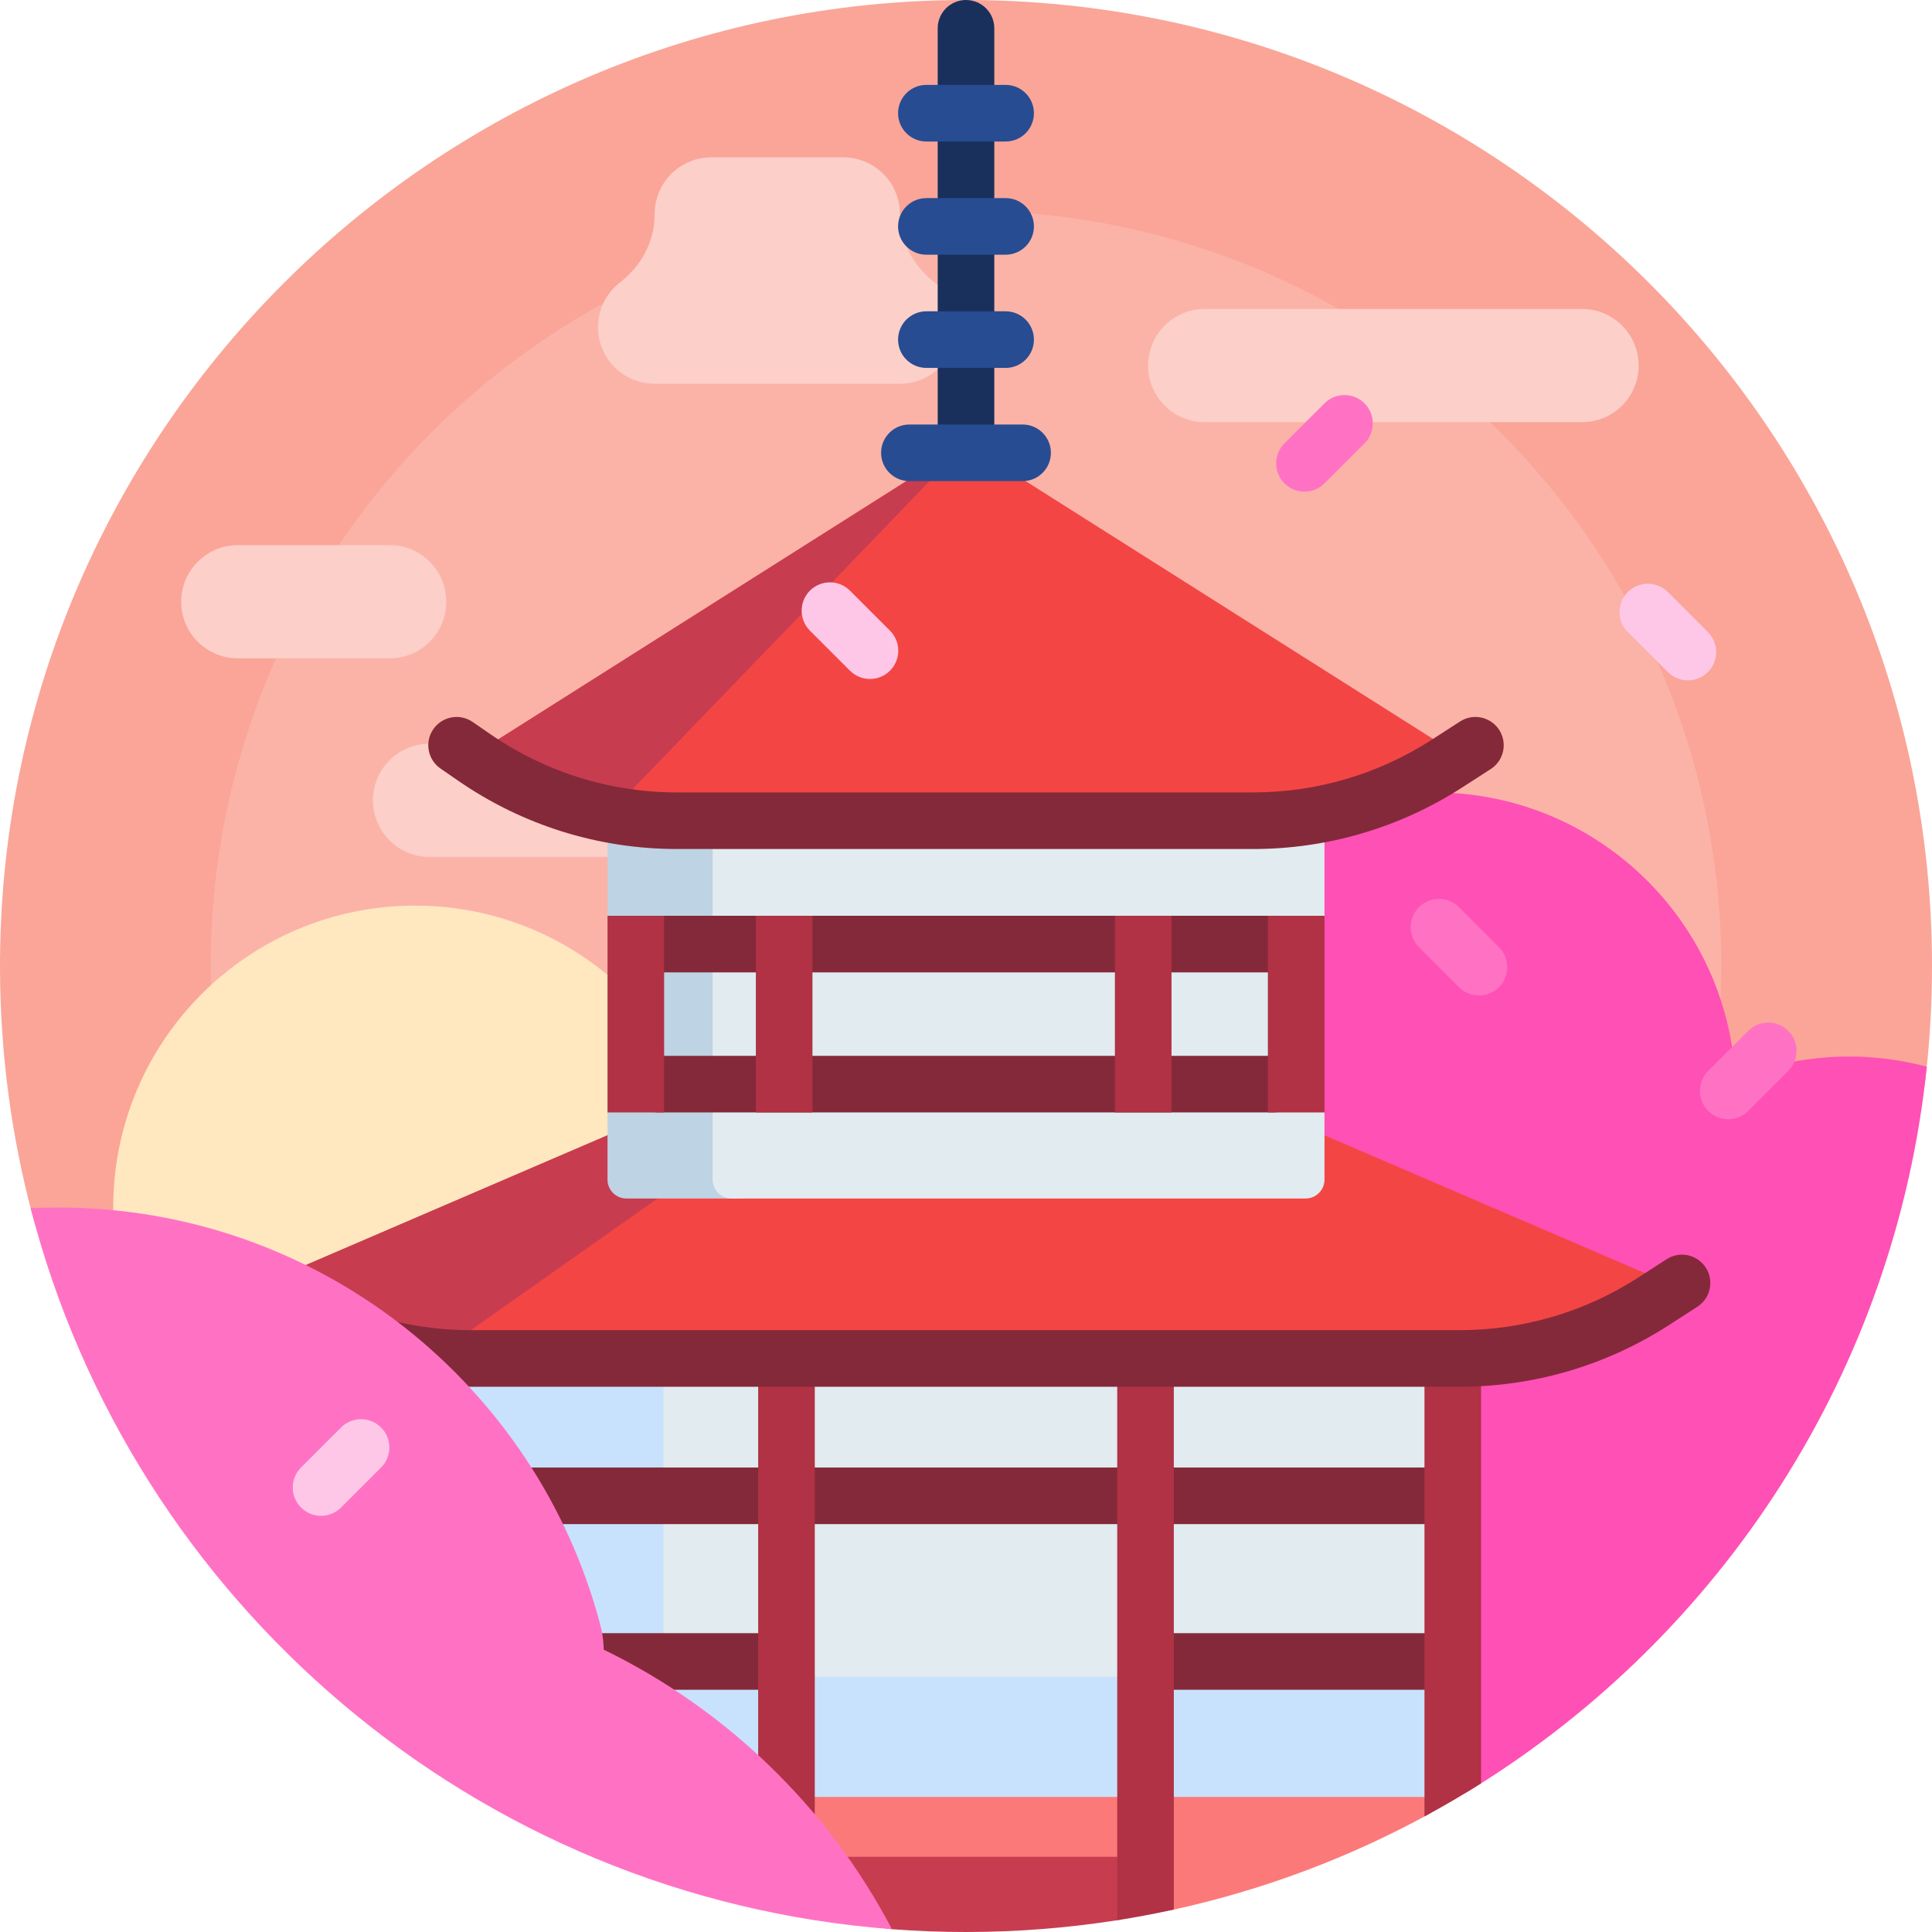
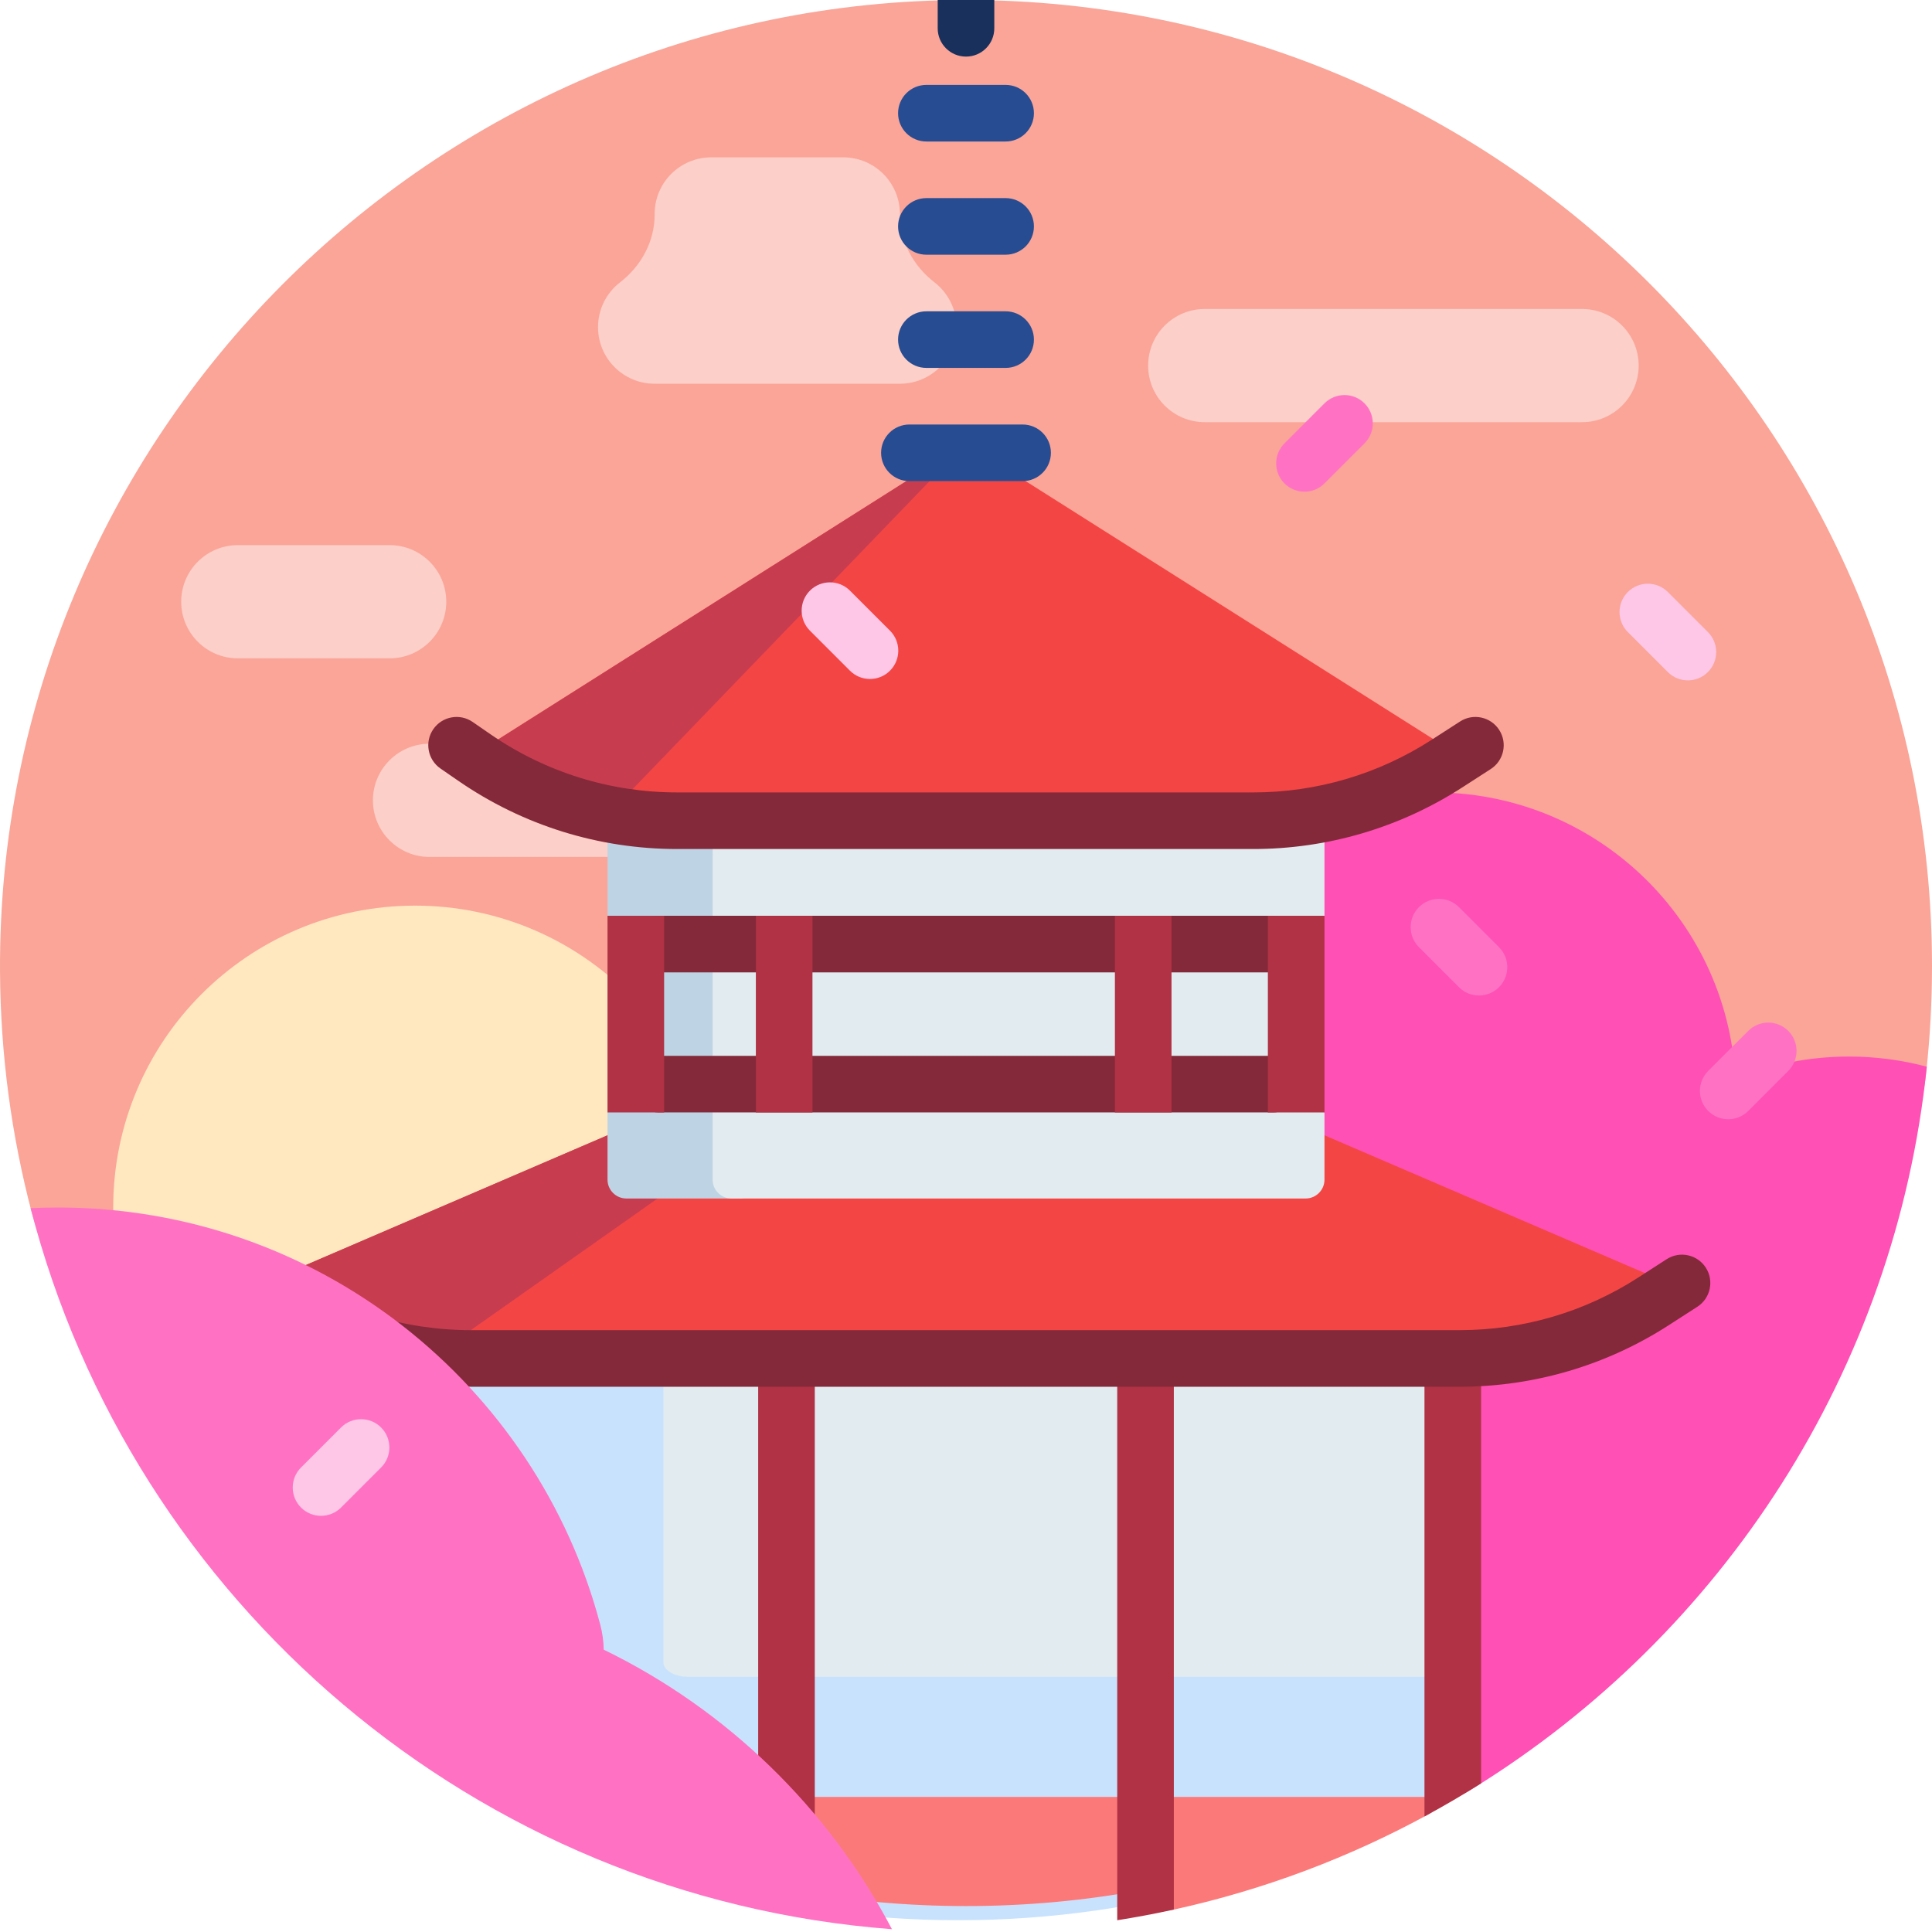
<svg xmlns="http://www.w3.org/2000/svg" id="Capa_1" enable-background="new 0 0 512 512" height="512" viewBox="0 0 512 512" width="512">
  <g>
    <path d="m8.408 321.316c-5.364-20.389-8.277-41.773-8.403-63.817-.813-141.619 114.374-257.499 255.996-257.499 141.384 0 255.999 114.615 255.999 256 0 9.434-.51 18.748-1.505 27.917-4.704 43.374-41.63 76.083-85.258 76.083h-366.601c-23.582 0-44.228-15.879-50.228-38.684z" fill="#faa598" />
-     <path d="m456.151 256c0 110.54-89.611 200.151-200.151 200.151s-200.151-89.611-200.151-200.151 89.611-200.151 200.151-200.151 200.151 89.611 200.151 200.151z" fill="#fbb3a8" />
    <path d="m103.267 174.466h-40.249c-8.284 0-15-6.716-15-15s6.716-15 15-15h40.249c8.284 0 15 6.716 15 15s-6.715 15-15 15zm78.34 22.633h-67.781c-8.284 0-15 6.716-15 15s6.716 15 15 15h67.781c8.284 0 15-6.716 15-15s-6.715-15-15-15zm237.657-115.215h-100c-8.284 0-15 6.716-15 15s6.716 15 15 15h100c8.284 0 15-6.716 15-15 0-8.285-6.715-15-15-15zm-171.615-7.061c-5.621-4.345-9.166-10.836-9.166-17.941v-.184c0-8.284-6.716-15-15-15h-35c-8.284 0-15 6.716-15 15v.184c0 7.105-3.545 13.596-9.166 17.941-3.549 2.743-5.834 7.042-5.834 11.875 0 8.284 6.716 15 15 15h65c8.284 0 15-6.716 15-15 0-4.833-2.285-9.131-5.834-11.875z" fill="#fccfc9" />
    <path d="m190 320c0 44.183-35.817 80-80 80s-80-35.817-80-80 35.817-80 80-80 80 35.817 80 80z" fill="#ffe7c0" />
    <path d="m510.626 282.684c-8.369 80.8-54.319 150.441-120.07 191.143-27.126 16.792-63.097 5.404-74.904-24.234-3.647-9.154-5.652-19.139-5.652-29.593 0-24.687 11.182-46.762 28.757-61.437-23.859-14.383-39.6-40.867-38.722-70.954 1.219-41.806 35.027-75.948 76.82-77.549 44.214-1.694 80.832 32.509 83.039 75.798 9.293-3.777 19.457-5.858 30.106-5.858 7.132 0 14.045.933 20.626 2.684z" fill="#ff50b5" />
    <path d="m389.957 469.808c-39.404 24.756-86.03 39.073-136 39.073s-96.596-14.317-136-39.073v-129.808h272z" fill="#c8e2fd" />
    <path d="m388.234 350.225v90.313c0 2.12-2.933 3.839-6.55 3.839h-199.325c-3.618 0-6.55-1.719-6.55-3.839v-90.313c0-2.12 2.933-3.839 6.55-3.839h199.325c3.617-.001 6.55 1.718 6.55 3.839z" fill="#e1ebf0" />
    <path d="m442 340-48.32 20h-279.542l-44.138-20 186-80z" fill="#f44545" />
    <path d="m256 260-141.862 100-44.138-20z" fill="#c83c50" />
    <path d="m197.789 317.616h-31.789c-2.761 0-5-2.239-5-5v-17.808l6.128-9.633v-32.851l-6.128-9.632v-47.692c0-2.761 2.239-5 5-5h31.789c-2.761 0-5 2.239-5 5v117.616c0 2.762 2.239 5 5 5z" fill="#bed3e3" />
    <path d="m351 195v47.692l-8.894 6.777v40.17l8.894 5.17v17.808c0 2.761-2.239 5-5 5h-152.149c-2.761 0-5-2.239-5-5v-117.617c0-2.761 2.239-5 5-5h152.149c2.761 0 5 2.239 5 5z" fill="#e1ebf0" />
-     <path d="m263.5 7.5v160c0 4.142-3.357 7.5-7.5 7.5s-7.5-3.358-7.5-7.5v-160c0-4.142 3.357-7.5 7.5-7.5s7.5 3.358 7.5 7.5z" fill="#19305c" />
+     <path d="m263.5 7.5c0 4.142-3.357 7.5-7.5 7.5s-7.5-3.358-7.5-7.5v-160c0-4.142 3.357-7.5 7.5-7.5s7.5 3.358 7.5 7.5z" fill="#19305c" />
    <path d="m129.579 197.5 126.421-80 126.421 80-32.843 20h-190z" fill="#f44545" />
    <path d="m129.579 197.5 126.421-80-96.421 100z" fill="#c83c50" />
    <path d="m238 30c0-4.142 3.357-7.5 7.5-7.5h21c4.143 0 7.5 3.358 7.5 7.5s-3.357 7.5-7.5 7.5h-21c-4.143 0-7.5-3.358-7.5-7.5zm7.5 37.5h21c4.143 0 7.5-3.358 7.5-7.5s-3.357-7.5-7.5-7.5h-21c-4.143 0-7.5 3.358-7.5 7.5s3.357 7.5 7.5 7.5zm0 30h21c4.143 0 7.5-3.358 7.5-7.5s-3.357-7.5-7.5-7.5h-21c-4.143 0-7.5 3.358-7.5 7.5s3.357 7.5 7.5 7.5zm25.5 15h-30c-4.143 0-7.5 3.358-7.5 7.5s3.357 7.5 7.5 7.5h30c4.143 0 7.5-3.358 7.5-7.5s-3.357-7.5-7.5-7.5z" fill="#274c91" />
    <path d="m167.128 250.192c0-4.142 3.358-7.5 7.5-7.5h162.745c4.142 0 7.5 3.358 7.5 7.5s-3.358 7.5-7.5 7.5h-162.745c-4.142 0-7.5-3.358-7.5-7.5zm170.244 29.617h-162.744c-4.142 0-7.5 3.358-7.5 7.5s3.358 7.5 7.5 7.5h162.745c4.142 0 7.5-3.358 7.5-7.5s-3.358-7.5-7.501-7.5z" fill="#842939" />
-     <path d="m107.894 432.808h97.532v15h-97.532zm194.34 15h82.766v-15h-82.766zm-194.34-58.904v15h283.118v-15z" fill="#842939" />
    <path d="m295.462 242.692h15v52.117h-15zm-95.152 52.117h15v-52.117h-15zm-39.31 0h15v-52.117h-15zm175-52.117v52.117h15v-52.117z" fill="#b03244" />
    <path d="m378.838 480.659c-20.976 11.494-43.737 20.135-67.762 25.402-2.929.642-5.876-5.638-8.842-5.097-14.996 2.735-30.448 4.164-46.234 4.164-15.608 0-30.891-1.397-45.728-4.072-15.048-2.713-13.104-24.854 2.186-24.854h165.247c2.458-.001 3.288 3.275 1.133 4.457z" fill="#fc7979" />
-     <path d="m224.351 492.063h73.669c2.327 0 4.213 1.886 4.213 4.213v5.559c0 3.49-2.533 6.474-5.981 7.018-13.112 2.071-26.556 3.147-40.252 3.147-6.601 0-13.144-.25-19.619-.741-4.247-.322-9.893-2.793-15.429-5.861-6.434-3.565-3.956-13.335 3.399-13.335z" fill="#c83c50" />
    <path d="m296.076 357.128h15v148.932c-4.948 1.085-9.949 2.027-15 2.821zm81.424 0v124.259c5.107-2.759 10.109-5.686 15-8.774v-115.485zm-170.58 140.971c.05.01.1.019.15.029 4.588.888 8.855-2.619 8.855-7.293v-133.707h-15v133.679c-.001 3.55 2.509 6.616 5.995 7.292z" fill="#b03244" />
    <path d="m449.816 346.302-7.547 4.869c-16.557 10.682-35.724 16.329-55.429 16.329h-262.09c-20.829 0-40.901-6.25-58.047-18.076l-4.713-3.25c-3.41-2.352-4.268-7.022-1.916-10.432 2.352-3.409 7.021-4.269 10.432-1.916l4.713 3.25c14.631 10.09 31.759 15.424 49.531 15.424h262.09c16.814 0 33.169-4.818 47.297-13.933l7.548-4.869c3.481-2.245 8.123-1.244 10.367 2.236 2.247 3.481 1.246 8.123-2.236 10.368zm-333.074-142.628 4.713 3.25c17.147 11.826 37.22 18.076 58.048 18.076h152.587c19.704 0 38.871-5.646 55.43-16.329l7.546-4.869c3.481-2.246 4.482-6.887 2.237-10.368-2.245-3.48-6.888-4.482-10.368-2.236l-7.547 4.869c-14.129 9.115-30.485 13.933-47.298 13.933h-152.587c-17.772 0-34.9-5.333-49.532-15.424l-4.713-3.25c-3.41-2.353-8.08-1.493-10.432 1.916-2.351 3.41-1.494 8.081 1.916 10.432z" fill="#842939" />
    <path d="m236.381 511.259c-110.478-8.372-201.368-86.867-228.271-191.084 2.41-.116 4.834-.175 7.273-.175 68.926 0 126.893 46.924 143.697 110.569.586 2.221.882 4.435.916 6.608 32.684 15.906 59.514 41.969 76.385 74.082z" fill="#ff72c3" />
    <path d="m235.856 167.134c2.929 2.929 2.929 7.678 0 10.607-2.929 2.929-7.677 2.929-10.606 0l-10.607-10.607c-2.929-2.929-2.929-7.678 0-10.607 2.929-2.929 7.678-2.929 10.607 0zm-134.866 211.164c-2.929-2.929-7.677-2.929-10.606 0l-10.607 10.607c-2.929 2.929-2.929 7.678 0 10.607 2.929 2.929 7.678 2.929 10.607 0l10.606-10.607c2.929-2.93 2.929-7.678 0-10.607zm351.617-200.191c2.929-2.929 2.929-7.678 0-10.607l-10.607-10.607c-2.929-2.929-7.678-2.929-10.607 0-2.929 2.929-2.929 7.678 0 10.607l10.607 10.607c2.929 2.929 7.678 2.929 10.607 0z" fill="#ffc7e7" />
    <path d="m397.25 251.012c2.929 2.929 2.929 7.678 0 10.607s-7.677 2.929-10.606 0l-10.607-10.607c-2.929-2.929-2.929-7.678 0-10.607s7.678-2.929 10.607 0zm-46.25-144.119-10.606 10.607c-2.929 2.929-2.929 7.678 0 10.607s7.678 2.929 10.606 0l10.606-10.607c2.929-2.929 2.929-7.678 0-10.607-2.928-2.929-7.677-2.929-10.606 0zm112.303 166.304-10.607 10.607c-2.928 2.929-2.928 7.677 0 10.607 2.929 2.929 7.677 2.929 10.607 0l10.607-10.607c2.929-2.929 2.929-7.678 0-10.607-2.93-2.929-7.678-2.929-10.607 0z" fill="#ff72c3" />
  </g>
</svg>